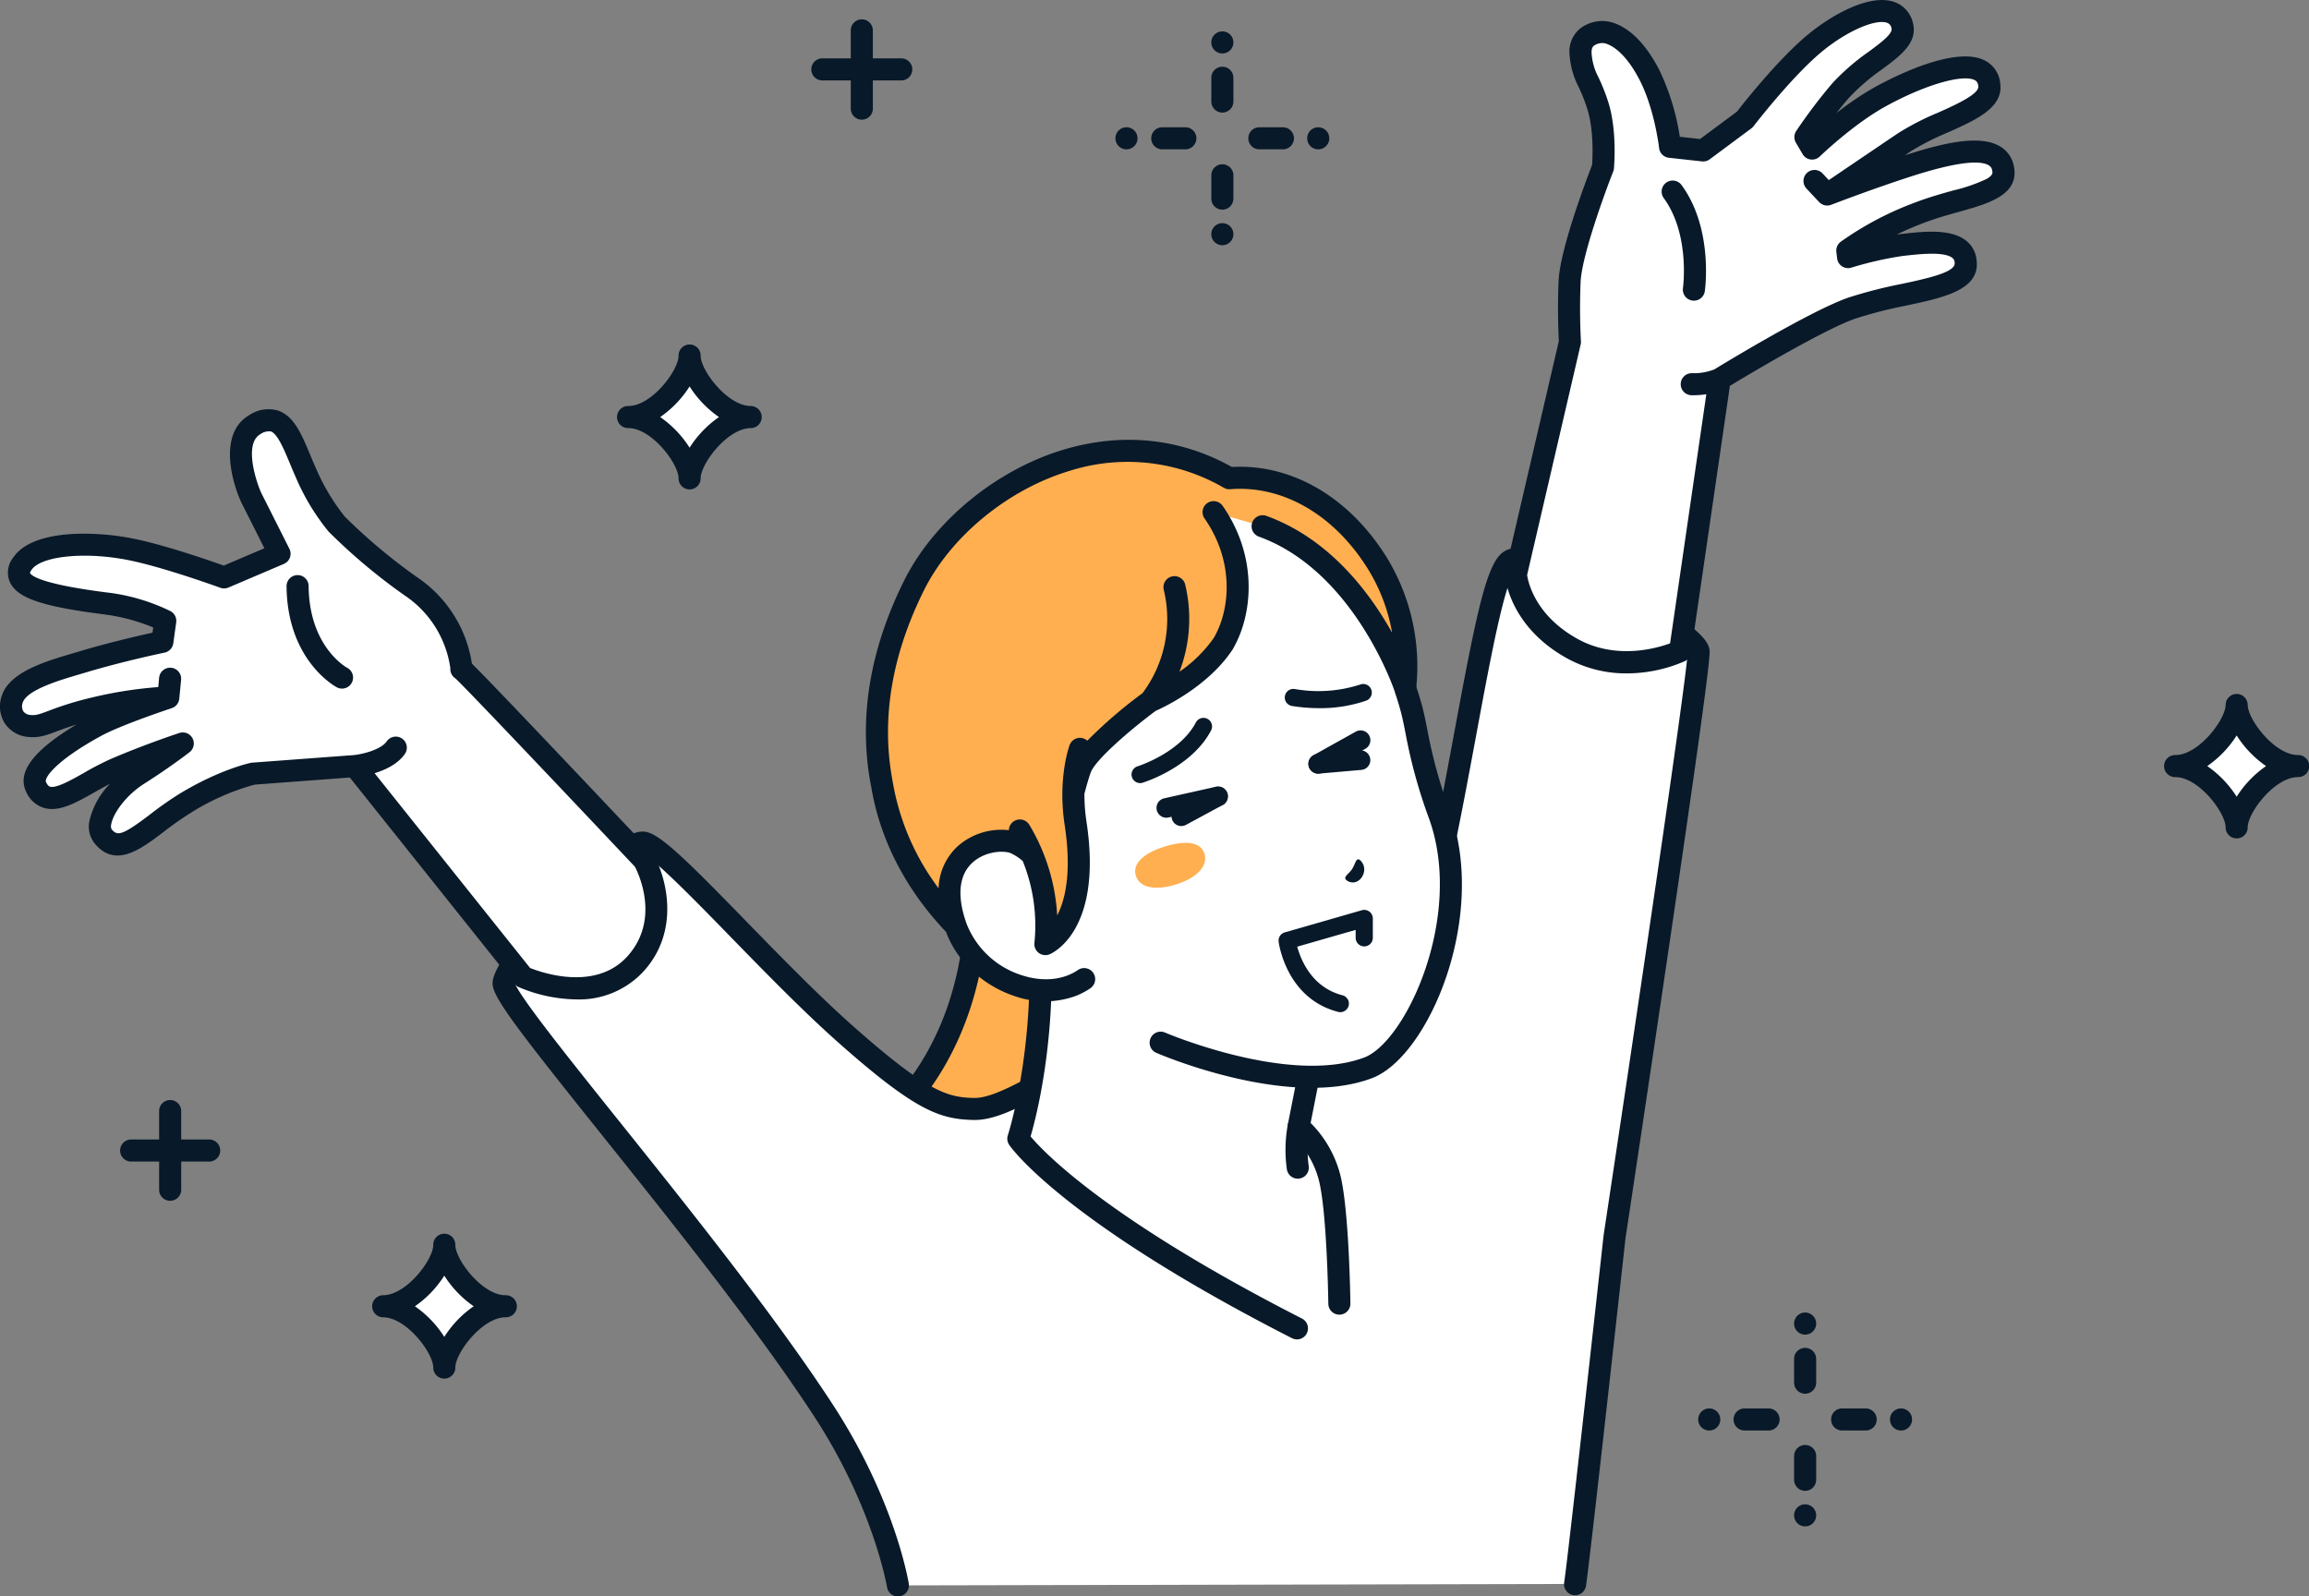
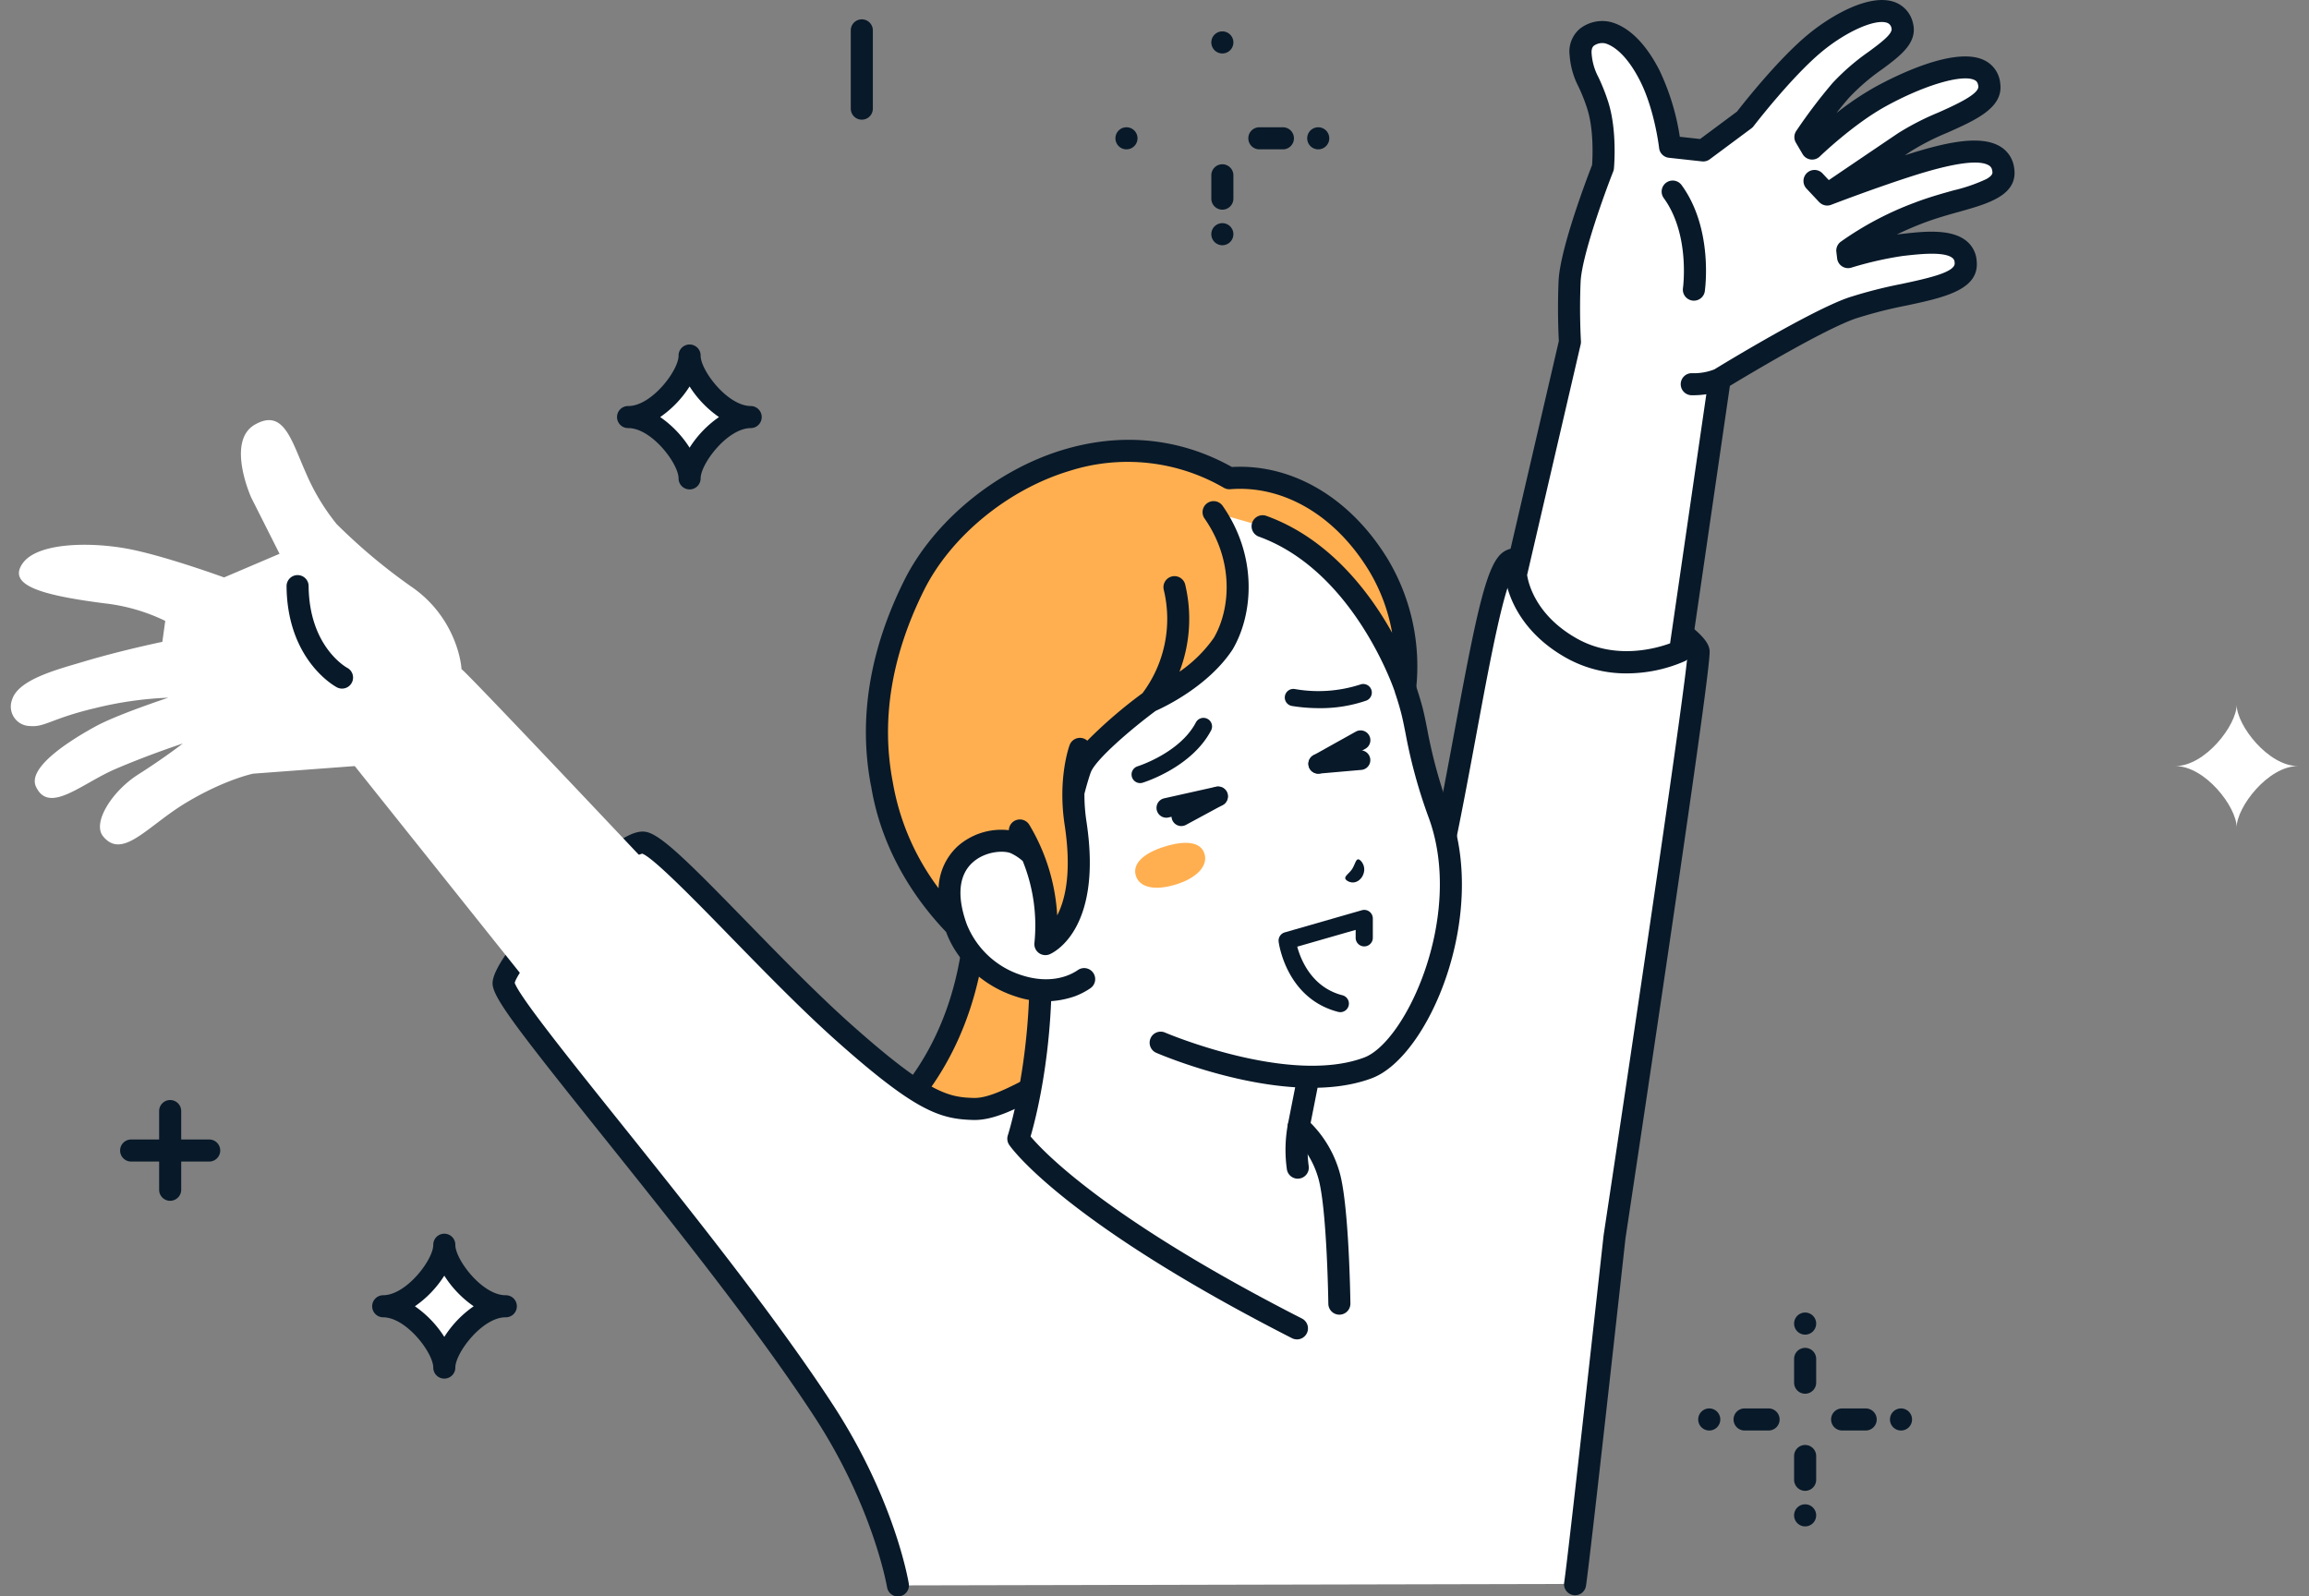
<svg xmlns="http://www.w3.org/2000/svg" height="351.922" viewBox="0 0 509.006 351.922" width="509.006">
  <rect x="0" y="0" width="509.006" height="351.922" fill="#808080" stroke="none" />
  <clipPath id="a">
    <path d="m0 0h509.006v351.922h-509.006z" />
  </clipPath>
  <g clip-path="url(#a)">
    <path d="m546.612 341.02-2.828 116.4s-33.995 1.9-44.038-5.667c-7.652-5.766-23.7-25.737-.68-50.454 23.432-25.163 16.072-60.28 16.072-60.28z" fill="#ffaf50" transform="translate(-300.947 -156.671)" />
    <path d="m532.533 458.005c5.173 0 8.868-.2 9.32-.222a2.433 2.433 0 0 0 -.271-4.858c-9.209.515-34.788.584-42.438-5.182-4.812-3.626-10.721-11.153-11.536-20.43-.769-8.746 2.991-17.636 11.173-26.424 12.573-13.5 16.438-29.755 17.465-41.012a84.543 84.543 0 0 0 -.318-18.493h28.618a2.433 2.433 0 1 0 0-4.865h-31.473a2.432 2.432 0 0 0 -2.381 2.931c.07.337 6.793 34.215-15.471 58.124-9.162 9.839-13.355 19.987-12.46 30.164.955 10.869 7.845 19.663 13.455 23.89 7.256 5.467 25.2 6.376 36.317 6.376" fill="#081929" transform="translate(-298.881 -154.603)" />
    <path d="m335.836 454.165s-2.908-17.829-16.313-38.416c-23.823-36.582-70.623-89.042-70.623-94.328s25.948-32.274 31.074-30.953 26.817 26.628 44.115 42 22.076 16.5 28.443 16.658c7.9.2 19.06-10.091 32.034-12.333s41.176 5.236 41.176 5.236 18.424-4.706 24.872-27.763c9.392-33.583 14.439-82.066 20.045-85.91s40.554 14.774 41.675 19.9c.576 2.633-18.53 129.061-18.53 129.061s-7.7 69.877-8.689 76.522z" fill="#fff" transform="translate(-137.895 -104.675)" />
    <path d="m333.791 454.535a2.435 2.435 0 0 0 2.4-2.823c-.122-.749-3.147-18.575-16.675-39.352-12.731-19.56-31.816-43.4-47.15-62.56-10.827-13.525-22.016-27.5-23.048-30.524.414-1.668 4.542-7.629 12.551-15.821 8.209-8.4 13.971-12.4 15.58-12.655 2.51.95 11.873 10.554 19.419 18.3 7.473 7.666 15.942 16.355 23.565 23.13 17.235 15.321 22.605 17.086 30 17.272 4.509.1 9.436-2.453 15.111-5.426 5.254-2.753 11.21-5.872 17.4-6.942 12.307-2.13 39.861 5.116 40.138 5.19a2.44 2.44 0 0 0 1.226.006c.808-.207 19.862-5.332 26.612-29.465 4.217-15.079 7.531-32.963 10.455-48.742 2.921-15.759 6.229-33.611 8.617-35.807.233-.082 2.136-.584 8.742 1.789 12.3 4.42 27.415 13.746 29.135 16.574-.336 6.441-11.17 79.667-18.507 128.218-.005.033-.009.065-.013.1-.077.7-7.709 69.906-8.677 76.431a2.433 2.433 0 1 0 4.812.715c.977-6.581 8.311-73.079 8.7-76.564.215-1.423 4.908-32.5 9.475-63.5 9.474-64.313 9.2-65.564 9.019-66.392-.21-.961-.769-3.511-11.075-9.793a131.945 131.945 0 0 0 -18.831-9.458c-10.589-4.194-13.929-3.227-15.521-2.136-3.6 2.468-5.781 12.639-10.655 38.942-2.906 15.678-6.2 33.449-10.358 48.318-5.385 19.253-19.6 24.9-22.578 25.892-4.5-1.154-29.181-7.241-41.541-5.106-6.942 1.2-13.256 4.508-18.828 7.427-4.783 2.5-9.3 4.873-12.566 4.873h-.165c-5.639-.142-9.956-.993-26.888-16.043-7.491-6.66-15.9-15.283-23.313-22.89-12-12.313-18.423-18.779-21.811-19.652-1.484-.383-3.742-.2-9.26 4.08-8.289 6.423-24.853 23.569-24.853 29.228 0 3 4.886 9.432 24.14 33.484 15.268 19.073 34.271 42.811 46.875 62.17 12.935 19.865 15.922 37.308 15.951 37.483a2.434 2.434 0 0 0 2.4 2.038" fill="#081929" transform="translate(-135.853 -102.613)" />
    <path d="m463.984 420.189c1.926 7.392 2.189 27.913 2.189 27.913l-9.353 5.445c-50.386-25.707-61.415-41.8-61.415-41.8s7.689-23.306 3.844-54.3c-3.451-27.822 35.19 29.566 35.19 29.566l25.885 6.232-3.14 15.9a22.12 22.12 0 0 1 6.8 11.047" fill="#fff" transform="translate(-170.916 -160.719)" />
    <path d="m454.748 453.888a2.433 2.433 0 0 0 1.108-4.6c-42.718-21.8-56.773-36.513-59.823-40.14 1.555-5.337 6.968-26.623 3.561-54.1-.379-3.051-.127-4.359.032-4.838 1.043.279 5.39 2.35 17.235 17.512 7.152 9.155 13.427 18.458 13.49 18.551a2.436 2.436 0 0 0 1.448 1.006l23.616 5.686-2.687 13.609a2.433 2.433 0 0 0 .882 2.383 19.945 19.945 0 0 1 5.95 9.748c1.829 7.022 2.108 27.128 2.111 27.33a2.433 2.433 0 0 0 2.432 2.4h.031a2.433 2.433 0 0 0 2.4-2.464c-.011-.85-.29-20.9-2.268-28.5a25.079 25.079 0 0 0 -6.5-11.305l2.874-14.556a2.433 2.433 0 0 0 -1.817-2.837l-24.972-6.012c-1.743-2.549-7.5-10.869-13.808-18.872-14.249-18.085-19.121-19.491-22.263-18.316-4.075 1.525-3.305 7.73-3.015 10.066 3.725 30.035-3.666 53.011-3.741 53.239a2.435 2.435 0 0 0 .3 2.135c.464.678 11.957 16.9 62.315 42.6a2.423 2.423 0 0 0 1.1.266" fill="#081929" transform="translate(-168.846 -158.626)" />
    <path d="m410.23 468.888a2.5 2.5 0 0 0 .34-.024 2.433 2.433 0 0 0 2.073-2.746 26.157 26.157 0 0 1 .149-8.121 2.433 2.433 0 0 0 -4.754-1.033 30.658 30.658 0 0 0 -.213 9.827 2.434 2.434 0 0 0 2.406 2.1" fill="#081929" transform="translate(-124.145 -209.06)" />
    <path d="m813.475 268.361s-40.429-42.89-40.271-42.154-.322-10.945-11.193-18.286a126.914 126.914 0 0 1 -16.279-13.659 47.4 47.4 0 0 1 -6.777-11.262c-3.2-7.145-4.874-14.362-11.275-10.679s-.79 16.089-.79 16.089l6.237 12.379-12.227 5.211s-13.14-4.8-21.253-6.317c-8.224-1.535-19.946-1.418-23.182 3.255s3.624 6.926 18.143 8.78a41.176 41.176 0 0 1 13.324 3.864l-.641 4.621s-8.931 1.837-17.457 4.391c-5.653 1.694-14.318 3.881-15.668 8.364a4.279 4.279 0 0 0 3.9 5.8c3.32.316 4.738-1.657 14.35-3.931a80.054 80.054 0 0 1 16.194-2.314s-11.214 3.687-16.041 6.325-15.177 8.877-13.14 13.278c2.867 6.19 10.061-.679 17.527-3.884s14.844-5.619 14.844-5.619-4 3.124-9.8 6.806-10.212 10.661-7.775 13.648c4.283 5.249 9.765-2.263 18.255-7.377s14.8-6.427 14.8-6.427l22.429-1.677 37.126 46.5s15.583 7.165 24.729-2.882 1.909-22.849 1.909-22.849" fill="#fff" transform="translate(-671.503 -78.712)" />
-     <path d="m669.814 230.192c1.621-5.381 9.529-7.705 15.884-9.574.488-.143.961-.282 1.416-.418 6.419-1.923 12.972-3.426 15.979-4.084l.161-1.153a42.368 42.368 0 0 0 -10.977-2.9c-13.665-1.744-19.068-3.616-20.643-7.152a5.323 5.323 0 0 1 .809-5.426c4.378-6.324 18.17-5.653 25.628-4.261 7.066 1.318 17.578 4.971 20.732 6.1l8.961-3.818-5.07-10.064c-.015-.03-.031-.061-.045-.092-2.421-5.354-4.768-15.424 1.794-19.2a7.557 7.557 0 0 1 6.309-1c3.54 1.2 5.2 5.185 7.121 9.8.409.981.832 2 1.279 2.993a46.427 46.427 0 0 0 6.339 10.593 124.79 124.79 0 0 0 15.857 13.3 28.021 28.021 0 0 1 12.161 19.118c.367.345.771.756 1.235 1.226 1.074 1.089 2.633 2.695 4.632 4.774 3.358 3.493 8.014 8.376 13.837 14.514 9.911 10.446 19.909 21.05 20.008 21.156a2.394 2.394 0 0 1 .347.471c2.8 4.958 5.945 16.706-2.227 25.684a19.3 19.3 0 0 1 -14.814 6.178 33.53 33.53 0 0 1 -12.73-2.723 2.433 2.433 0 0 1 -.884-.692l-36.325-45.5-20.966 1.567a52.557 52.557 0 0 0 -13.908 6.1 72.362 72.362 0 0 0 -6.313 4.43c-4.934 3.743-10.527 7.984-15.081 2.4a5.962 5.962 0 0 1 -1.128-4.917 17.022 17.022 0 0 1 4.553-8.2c-1.146.589-2.29 1.234-3.409 1.866-4.27 2.41-7.96 4.492-11.341 3.4a6.336 6.336 0 0 1 -3.8-3.619c-1.961-4.236 1.689-9.061 11.15-14.707-1.874.574-3.262 1.094-4.4 1.52-2.238.839-3.854 1.447-6.138 1.227a6.9 6.9 0 0 1 -5.223-2.931 7.047 7.047 0 0 1 -.773-5.991m4.811 3.277a2.186 2.186 0 0 0 1.645.8c1.115.107 1.84-.141 3.97-.94a71.273 71.273 0 0 1 9.59-2.936 90.79 90.79 0 0 1 14.535-2.281l.2-2.1a2.433 2.433 0 0 1 4.843.469l-.407 4.2c0 .038-.016.072-.021.11a2.4 2.4 0 0 1 -.048.243c-.017.067-.035.132-.057.2s-.053.142-.085.212a1.822 1.822 0 0 1 -.093.188 2.114 2.114 0 0 1 -.12.19c-.038.056-.077.112-.119.164s-.1.116-.159.172-.091.092-.14.134-.125.1-.19.143-.107.076-.164.109-.135.07-.2.1-.131.062-.2.086c-.022.008-.04.019-.062.027-.11.036-11.054 3.646-15.632 6.148-10.022 5.48-12.505 9.246-12.1 10.122.272.585.566.933.874 1.031 1.361.436 4.739-1.474 7.457-3.008a62.45 62.45 0 0 1 6.029-3.12c7.479-3.211 14.741-5.6 15.047-5.7a2.433 2.433 0 0 1 2.255 4.228c-.168.13-4.156 3.24-9.992 6.943-4.069 2.583-6.9 6.6-7.289 8.993a1.519 1.519 0 0 0 .1 1.064c1.269 1.553 2.385 1.338 8.372-3.2a75.975 75.975 0 0 1 6.743-4.721c8.744-5.267 15.284-6.668 15.559-6.725a2.479 2.479 0 0 1 .314-.044l22.373-1.665c2.168-.225 6.053-1.246 7.286-3.038a2.433 2.433 0 0 1 4.008 2.759c-1.561 2.267-4.335 3.553-6.693 4.27l34.277 42.934c2.566 1.029 14.4 5.184 21.414-2.519 7.279-8 2.6-18.054 1.716-19.778-14.729-15.624-36.818-38.935-39.55-41.5a2.5 2.5 0 0 1 -1.108-1.581 2.451 2.451 0 0 1 -.046-.7 23.176 23.176 0 0 0 -10.129-16.084 128 128 0 0 1 -16.645-13.963c-.03-.03-.061-.062-.089-.095a49.618 49.618 0 0 1 -7.181-11.881c-.472-1.056-.907-2.1-1.328-3.111-1.282-3.078-2.735-6.566-4.192-7.061a3.311 3.311 0 0 0 -2.32.606c-3.626 2.086-1.028 10.194.194 12.935l6.211 12.331a2.432 2.432 0 0 1 -1.219 3.332l-12.225 5.209a2.427 2.427 0 0 1 -1.789.047c-.13-.048-13.046-4.751-20.863-6.21-9.368-1.748-18.668-.739-20.737 2.248a2.634 2.634 0 0 0 -.362.681c.236.543 2.154 2.429 16.813 4.3a43.393 43.393 0 0 1 14.18 4.142 2.43 2.43 0 0 1 1.245 2.47l-.641 4.621a2.431 2.431 0 0 1 -1.919 2.048c-.089.018-8.931 1.847-17.248 4.339-.462.138-.944.281-1.44.426-4.391 1.29-11.737 3.45-12.6 6.309a2.232 2.232 0 0 0 .152 1.874" fill="#081929" transform="translate(-669.477 -76.646)" />
    <path d="m809.839 259.54a2.433 2.433 0 0 0 1.155-4.576c-.37-.2-8.394-4.783-8.516-18.035a2.433 2.433 0 0 0 -2.432-2.41h-.023a2.432 2.432 0 0 0 -2.41 2.455c.151 16.294 10.642 22.044 11.089 22.281a2.422 2.422 0 0 0 1.137.284" fill="#081929" transform="translate(-734.443 -107.743)" />
    <path d="m169.517 85.628-8.729 59.985s-12.21 5.887-23.862-.621-12.326-16.315-12.326-16.315l11.9-51.234s-.384-6.023-.076-13.308 7.355-25.156 7.355-25.156.725-7.841-1.156-13.706-3.369-6.487-3.76-11.16 4.122-5.34 5.994-4.848c1.93.508 5.6 2.406 9.165 9.312s4.553 15.849 4.553 15.849l7.3.8 9.174-6.817s8.6-11.228 15.586-16.954 17.316-10.249 19.1-3.8c1.287 4.627-7.445 7.461-13.535 14.345a115.318 115.318 0 0 0 -7.787 10.288l1.482 2.52s7.475-7.259 14.986-11.4 23.039-10.748 24.063-2.649c.778 5.411-11.693 7.933-18.712 12.671s-17.017 11.52-17.017 11.52 8.862-3.421 17.545-6.231 19.932-5.763 21.205.411c1.2 5.84-8.793 6.11-18.622 9.9a68.666 68.666 0 0 0 -15.7 8.286l.171 1.433a79.467 79.467 0 0 1 11.838-2.681c4.853-.522 13.633-1.759 14.075 3.688.713 6.307-13.454 6.252-24.992 10.2-8.281 2.833-29.225 15.679-29.225 15.679" fill="#fff" transform="translate(209.579 -2.065)" />
    <path d="m252.983 100.134a2.433 2.433 0 0 0 2.405-2.09c.079-.558 1.866-13.777-5.093-23.353a2.433 2.433 0 1 0 -3.936 2.86c5.813 8 4.229 19.69 4.212 19.807a2.432 2.432 0 0 0 2.066 2.751 2.506 2.506 0 0 0 .346.025" fill="#081929" transform="translate(120.429 -33.854)" />
    <path d="m120.139 126.062 11.823-50.893c-.078-1.428-.328-6.8-.057-13.2.3-7.121 6.372-22.993 7.388-25.6.1-1.484.429-7.724-1.075-12.412a39.247 39.247 0 0 0 -1.941-4.892 17.633 17.633 0 0 1 -1.927-6.81 6.591 6.591 0 0 1 2.239-5.913 8.024 8.024 0 0 1 6.8-1.49c2.777.731 6.889 3.155 10.706 10.549a52.383 52.383 0 0 1 4.534 14.752l4.473.489 8.137-6.047c1.4-1.807 9.173-11.68 15.764-17.083 5.307-4.35 13.4-8.83 18.711-7.144a6.383 6.383 0 0 1 4.275 4.573c1.222 4.414-2.661 7.291-6.771 10.338a46.01 46.01 0 0 0 -7.289 6.272c-.924 1.044-1.873 2.213-2.775 3.375a65.919 65.919 0 0 1 8.46-5.712c4.029-2.224 17.681-9.218 24.224-5.891a6.26 6.26 0 0 1 3.422 5.025c.771 5.359-5.27 8.055-11.666 10.908a55.684 55.684 0 0 0 -8.092 4.125l-1.269.857c8.194-2.636 16.359-4.664 20.929-2a6.371 6.371 0 0 1 3.095 4.339c1.313 6.365-5.463 8.263-12.016 10.1-2.515.7-5.365 1.5-8.114 2.563-2.077.8-3.974 1.636-5.668 2.452.287-.039.569-.074.845-.1l.7-.076c4.42-.488 10.474-1.155 13.837 1.621a6.156 6.156 0 0 1 2.224 4.327c.7 6.426-7.16 8.108-15.475 9.888a97.979 97.979 0 0 0 -11.152 2.847c-6.939 2.374-23.576 12.324-27.769 14.861l-8.569 58.84a2.432 2.432 0 0 1 -1.351 1.841 32 32 0 0 1 -12.832 2.7 26.94 26.94 0 0 1 -13.272-3.385c-12.658-7.07-13.531-17.819-13.562-18.273a2.415 2.415 0 0 1 .058-.716m15.875 14.733c8.415 4.7 17.353 2.164 20.468 1.018l7.991-54.91a19.209 19.209 0 0 1 -2.917.22c-.119 0-.239 0-.361 0a2.433 2.433 0 0 1 .042-4.865h.044a12.249 12.249 0 0 0 4.975-.842c1.773-1.085 21.371-13.025 29.6-15.84a103.188 103.188 0 0 1 11.707-3c5.573-1.193 11.891-2.546 11.655-4.623 0-.026-.005-.051-.008-.077a1.286 1.286 0 0 0 -.475-1.007c-1.777-1.467-7.259-.863-10.207-.537l-.709.078a77.492 77.492 0 0 0 -11.377 2.585 2.433 2.433 0 0 1 -3.134-2.035l-.171-1.433a2.434 2.434 0 0 1 .935-2.221 70.667 70.667 0 0 1 16.3-8.624c2.964-1.142 5.932-1.974 8.552-2.708a36.725 36.725 0 0 0 7.3-2.517c1.482-.846 1.376-1.364 1.262-1.914a1.513 1.513 0 0 0 -.778-1.117c-2.247-1.308-8.067-.457-17.3 2.529-8.447 2.734-17.184 6.1-17.409 6.183a2.391 2.391 0 0 1 -.441.126 2.425 2.425 0 0 1 -.9 0c-.055-.011-.106-.031-.159-.044a2.516 2.516 0 0 1 -.281-.087c-.061-.024-.119-.056-.178-.086a2.452 2.452 0 0 1 -.239-.132c-.054-.035-.105-.074-.157-.114a2.54 2.54 0 0 1 -.225-.194c-.024-.024-.052-.041-.076-.066l-2.769-2.955a2.433 2.433 0 1 1 3.55-3.327l1.348 1.439c3.163-2.144 10.061-6.819 15.3-10.356a58.949 58.949 0 0 1 8.833-4.536c3.617-1.614 9.081-4.051 8.827-5.814-.116-.917-.476-1.173-.805-1.34-2.708-1.377-11.165 1.122-19.669 5.815-7.127 3.933-14.4 10.948-14.468 11.019a2.432 2.432 0 0 1 -3.791-.513l-1.481-2.52a2.433 2.433 0 0 1 .073-2.584 116.543 116.543 0 0 1 7.988-10.549 49.834 49.834 0 0 1 8.036-6.957c2.61-1.935 5.31-3.936 4.979-5.132a1.5 1.5 0 0 0 -1.054-1.236c-2.632-.832-8.848 1.92-14.155 6.27-6.682 5.477-15.113 16.442-15.2 16.552a2.428 2.428 0 0 1 -.481.473l-9.173 6.817a2.439 2.439 0 0 1 -1.715.466l-7.3-.8a2.434 2.434 0 0 1 -2.153-2.15c-.01-.086-.988-8.594-4.3-15-3.273-6.339-6.422-7.76-7.622-8.076a3.219 3.219 0 0 0 -2.432.51c-.171.144-.625.525-.52 1.782a12.947 12.947 0 0 0 1.5 5.18 44 44 0 0 1 2.154 5.44c2.01 6.265 1.293 14.333 1.262 14.673a2.429 2.429 0 0 1 -.159.668c-1.919 4.866-6.95 18.729-7.188 24.366-.3 7.059.07 12.992.073 13.051a2.416 2.416 0 0 1 -.058.7l-11.807 50.825c.238 1.631 1.794 8.884 11.043 14.05" fill="#081929" transform="translate(211.676)" />
    <path d="m349.92 285.6c.668-6.944 6.257-9.765 10.639-10.063-1.151-3.2-2.492-6.953-3.851-10.792-5.444-15.374-6.545-52.772 26.06-65.119 11.634-4.405 22.131-4.843 33.851.975 24.748 12.287 32.378 35.369 35.146 46 1.334 5.157 1.774 11.268 6.076 23.088 8.417 23.126-5.336 51.994-15.691 55.882-17.576 6.6-45.719-5.544-45.719-5.544l-18.023-13.315c-9.26 5.072-23.144-1.3-27.008-11.915a21.13 21.13 0 0 1 -1.481-9.193" fill="#fff" transform="translate(-140.569 -90.174)" />
    <path d="m405.56 276.769c.4 1.533.719 3.155 1.061 4.874a109.6 109.6 0 0 0 4.946 17.991c8.514 23.392-4.652 54.309-17.121 58.992l-.261.1c-18.289 6.656-46.1-5.175-47.278-5.685a2.432 2.432 0 0 1 1.927-4.467c.271.117 27.218 11.573 43.683 5.581l.218-.081c9.2-3.454 22.1-31.226 14.26-52.773a113.874 113.874 0 0 1 -5.146-18.705c-.342-1.721-.637-3.206-1-4.6-.23-.884-.644-2.354-1.283-4.25a102.336 102.336 0 0 0 1.031-10.467 82.747 82.747 0 0 1 4.961 13.495" fill="#081929" transform="translate(-92.008 -120.953)" />
    <path d="m369.175 257.246c-2.44-12.756-.912-27.6 7.077-43.676 10.429-20.988 41.875-39.692 69.523-23.675 12.589-1 25.015 6.208 32.9 19.19a43.834 43.834 0 0 1 5.847 27.016s-9.01-27.485-31.366-35.6l-10.856-3.12c6.852 9.821 6.541 21.41 2.136 28.966-5.421 8.227-16.13 12.72-16.13 12.72s-13.664 10.061-15.395 14.909c-.465 1.3-.991 3.142-1.514 5.134a41.506 41.506 0 0 0 .474 6.869c3.435 22.546-6.657 26.622-6.657 26.622a39.571 39.571 0 0 0 -2.669-19.074s-8.128-9.022-16.769 1.218c-2.235 3.424-1.882 9.622-.376 13.761-6.022-6.566-14.069-17.881-16.225-31.26" fill="#ffaf50" transform="translate(-174.782 -84.474)" />
    <path d="m364.711 255.593c-2.789-14.624-.335-29.825 7.3-45.18 6.5-13.079 20.262-24.409 35.069-28.864 12.953-3.9 25.8-2.583 37.2 3.794 13.351-.748 26.169 6.832 34.415 20.4a45.993 45.993 0 0 1 6.171 28.657 2.433 2.433 0 0 1 -4.714.382c-.087-.264-8.934-26.467-29.885-34.07a2.433 2.433 0 1 1 1.66-4.573c13.8 5.008 22.671 16.782 27.673 25.746a39.636 39.636 0 0 0 -5.063-13.615c-7.426-12.224-18.877-18.963-30.63-18.027a2.441 2.441 0 0 1 -1.413-.321 42.23 42.23 0 0 0 -34.01-3.717c-13.582 4.086-26.185 14.437-32.114 26.37-7.151 14.392-9.462 28.569-6.866 42.136 0 .024.009.047.012.07a54.088 54.088 0 0 0 10.1 23.428 13.211 13.211 0 0 1 4.195-9.247 14.542 14.542 0 0 1 11.3-3.553 2.429 2.429 0 0 1 4.511-1.186 43.624 43.624 0 0 1 6.148 19.967c1.773-3.431 3.23-9.5 1.642-19.923-1.568-10.292.985-17.328 1.094-17.623a2.421 2.421 0 0 1 3.895-.965 102.729 102.729 0 0 1 12.173-10.475 27.316 27.316 0 0 0 4.687-22.779 2.433 2.433 0 1 1 4.746-1.069 32.634 32.634 0 0 1 -1.287 19.121 29.885 29.885 0 0 0 7.593-7.491c3.677-6.363 4.462-16.939-2.063-26.291a2.433 2.433 0 0 1 3.991-2.784c7.773 11.141 6.728 23.89 2.242 31.582-.023.038-.045.077-.07.114-5.324 8.079-15.114 12.694-16.938 13.5-5.422 4.017-13.319 10.783-14.327 13.606-.421 1.178-.9 2.835-1.378 4.652a39.253 39.253 0 0 0 .453 6.166c3.683 24.169-7.665 29.048-8.15 29.244l-.079.03a2.435 2.435 0 0 1 -3.234-2.671 37.818 37.818 0 0 0 -2.592-17.926 11.039 11.039 0 0 0 -2.541-1.686c-1.447-.686-5.654-.593-8.535 2.033-3.048 2.775-3.478 7.487-1.243 13.626a19.3 19.3 0 0 0 12.243 11.242c4.554 1.458 9.028 1.019 12.27-1.209a2.433 2.433 0 0 1 2.754 4.011 16 16 0 0 1 -3.6 1.846 19.962 19.962 0 0 1 -12.908-.015c-7.092-2.272-12.966-7.717-15.33-14.211-6.452-6.764-14.177-17.593-16.55-32.259" fill="#081929" transform="translate(-172.714 -82.399)" />
    <path d="m385.278 354.67c-.155-.578.765-1.055 1.487-2.077.672-1.062.813-2.172 1.36-2.18.566-.009 2.145 1.812.809 3.937-1.447 2.035-3.495.917-3.655.32" fill="#081929" transform="translate(-88.715 -160.986)" />
    <path d="m449.213 307.115a1.9 1.9 0 0 0 .555-.083c.441-.135 10.825-3.4 15.09-11.525a1.892 1.892 0 0 0 -3.351-1.758c-3.523 6.716-12.757 9.637-12.849 9.666a1.893 1.893 0 0 0 .556 3.7" fill="#081929" transform="translate(-197.883 -134.488)" />
    <path d="m389.694 284.25a30.937 30.937 0 0 0 10.392-1.658 1.892 1.892 0 1 0 -1.3-3.554 30.019 30.019 0 0 1 -14.418 1 1.892 1.892 0 1 0 -.61 3.734 36.995 36.995 0 0 0 5.938.476" fill="#081929" transform="translate(-98.917 -128.142)" />
    <path d="m442.983 329.439a2.152 2.152 0 0 0 1.026-.261l8.13-4.394a2.163 2.163 0 0 0 -2.057-3.8l-8.129 4.394a2.163 2.163 0 0 0 1.03 4.065" fill="#081929" transform="translate(-182.565 -147.344)" />
    <path d="m384.944 311.112c.063 0 .127 0 .191-.009l9.321-.815a2.162 2.162 0 0 0 -.377-4.308l-9.32.815a2.162 2.162 0 0 0 .186 4.316" fill="#081929" transform="translate(-94.349 -140.569)" />
    <path d="m395.372 393.589a1.892 1.892 0 0 0 .47-3.725c-6.744-1.736-9.177-7.807-9.969-10.713l12.882-3.7v1.749a1.892 1.892 0 0 0 3.784 0v-4.264a1.892 1.892 0 0 0 -2.415-1.819l-16.994 4.883a1.892 1.892 0 0 0 -1.354 2.06c.066.511 1.743 12.539 13.123 15.468a1.9 1.9 0 0 0 .473.06" fill="#081929" transform="translate(-99.907 -170.465)" />
    <path d="m450.28 350.95c.835 2.679 4.315 3.333 8.876 1.912s7.082-4.094 6.246-6.774-4.253-2.978-8.813-1.557-7.144 3.74-6.309 6.419" fill="#ffaf50" transform="translate(-199.885 -157.898)" />
    <path d="m384.915 307.381a2.148 2.148 0 0 0 1.051-.274l9.334-5.207a2.162 2.162 0 0 0 -2.106-3.778l-9.339 5.205a2.163 2.163 0 0 0 1.055 4.052" fill="#081929" transform="translate(-94.316 -136.838)" />
    <path d="m442.978 327.6a2.131 2.131 0 0 0 .474-.053l11.44-2.559a2.162 2.162 0 0 0 -.944-4.22l-11.44 2.559a2.163 2.163 0 0 0 .47 4.273" fill="#081929" transform="translate(-185.875 -147.343)" />
    <path d="m588.085 29.964a2.433 2.433 0 0 0 2.433-2.433v-17.3a2.433 2.433 0 0 0 -4.865 0v17.3a2.433 2.433 0 0 0 2.433 2.433" fill="#081929" transform="translate(-398.104 -3.583)" />
-     <path d="m572.085 28.665h17.3a2.433 2.433 0 1 0 0-4.865h-17.3a2.433 2.433 0 1 0 0 4.865" fill="#081929" transform="translate(-390.754 -10.934)" />
    <path d="m870.129 470.829a2.433 2.433 0 0 0 2.432-2.433v-17.296a2.433 2.433 0 1 0 -4.865 0v17.3a2.433 2.433 0 0 0 2.433 2.433" fill="#081929" transform="translate(-832.616 -206.124)" />
    <path d="m854.129 469.53h17.3a2.433 2.433 0 0 0 0-4.865h-17.3a2.433 2.433 0 0 0 0 4.865" fill="#081929" transform="translate(-825.266 -213.475)" />
    <path d="m648.891 172.1c0-4.5 6.949-13.515 13.515-13.515-6.566 0-13.515-9.01-13.515-13.515 0 4.5-6.949 13.515-13.515 13.515 6.566 0 13.515 9.01 13.515 13.515" fill="#fff" transform="translate(-496.872 -66.65)" />
    <path d="m646.823 172.467a2.433 2.433 0 0 0 2.433-2.433c0-3.215 5.915-11.082 11.082-11.082a2.433 2.433 0 0 0 0-4.865c-5.167 0-11.082-7.867-11.082-11.082a2.433 2.433 0 1 0 -4.865 0c0 3.215-5.916 11.082-11.082 11.082a2.433 2.433 0 1 0 0 4.865c5.166 0 11.082 7.867 11.082 11.082a2.432 2.432 0 0 0 2.433 2.433m6.476-15.947a23.483 23.483 0 0 0 -6.479 6.751 23.486 23.486 0 0 0 -6.48-6.751 23.486 23.486 0 0 0 6.48-6.751 23.483 23.483 0 0 0 6.479 6.751" fill="#081929" transform="translate(-494.805 -64.582)" />
    <path d="m748.922 534.708c0-4.5 6.949-13.515 13.515-13.515-6.566 0-13.515-9.01-13.515-13.515 0 4.5-6.949 13.515-13.515 13.515 6.566 0 13.515 9.01 13.515 13.515" fill="#fff" transform="translate(-650.978 -233.237)" />
    <path d="m746.854 535.073a2.433 2.433 0 0 0 2.433-2.433c0-3.215 5.915-11.082 11.082-11.082a2.433 2.433 0 1 0 0-4.865c-5.167 0-11.082-7.867-11.082-11.082a2.433 2.433 0 1 0 -4.865 0c0 3.215-5.916 11.082-11.082 11.082a2.433 2.433 0 0 0 0 4.865c5.166 0 11.082 7.867 11.082 11.082a2.432 2.432 0 0 0 2.433 2.433m6.479-15.947a23.483 23.483 0 0 0 -6.479 6.751 23.485 23.485 0 0 0 -6.48-6.751 23.485 23.485 0 0 0 6.48-6.751 23.483 23.483 0 0 0 6.479 6.751" fill="#081929" transform="translate(-648.911 -231.169)" />
    <path d="m18.015 314.425c0-4.5 6.949-13.515 13.515-13.515-6.566 0-13.515-9.01-13.515-13.515 0 4.5-6.949 13.515-13.515 13.515 6.566 0 13.515 9.01 13.515 13.515" fill="#fff" transform="translate(475.044 -132.035)" />
    <g fill="#081929">
-       <path d="m15.947 314.791a2.433 2.433 0 0 0 2.433-2.433c0-3.215 5.915-11.082 11.082-11.082a2.433 2.433 0 1 0 0-4.865c-5.167 0-11.082-7.867-11.082-11.082a2.433 2.433 0 0 0 -4.865 0c0 3.215-5.916 11.082-11.082 11.082a2.433 2.433 0 1 0 0 4.865c5.166 0 11.082 7.867 11.082 11.082a2.432 2.432 0 0 0 2.433 2.433m6.479-15.947a23.483 23.483 0 0 0 -6.479 6.751 23.485 23.485 0 0 0 -6.48-6.751 23.485 23.485 0 0 0 6.48-6.751 23.483 23.483 0 0 0 6.479 6.751" transform="translate(477.112 -129.968)" />
-       <path d="m441.058 37.355a2.433 2.433 0 0 0 2.433-2.433v-5.19a2.433 2.433 0 1 0 -4.865 0v5.19a2.433 2.433 0 0 0 2.433 2.433" transform="translate(-171.597 -12.542)" />
      <path d="m438.625 15.233a2.433 2.433 0 1 1 2.433 2.433 2.433 2.433 0 0 1 -2.433-2.433" transform="translate(-171.597 -5.881)" />
      <path d="m441.058 76.954a2.433 2.433 0 0 0 2.433-2.433v-5.19a2.433 2.433 0 0 0 -4.865 0v5.19a2.433 2.433 0 0 0 2.433 2.433" transform="translate(-171.597 -30.735)" />
      <path d="m443.49 93.433a2.433 2.433 0 1 1 -2.432-2.433 2.433 2.433 0 0 1 2.433 2.433" transform="translate(-171.597 -41.807)" />
      <path d="m416.458 56.765h5.19a2.433 2.433 0 1 0 0-4.865h-5.19a2.433 2.433 0 0 0 0 4.865" transform="translate(-138.888 -23.844)" />
      <path d="m401.958 51.9a2.433 2.433 0 1 1 -2.433 2.433 2.433 2.433 0 0 1 2.433-2.433" transform="translate(-111.36 -23.844)" />
-       <path d="m456.058 56.765h5.19a2.433 2.433 0 0 0 0-4.865h-5.19a2.433 2.433 0 0 0 0 4.865" transform="translate(-199.895 -23.844)" />
      <path d="m480.158 56.765a2.433 2.433 0 1 1 2.433-2.433 2.433 2.433 0 0 1 -2.433 2.433" transform="translate(-231.834 -23.844)" />
      <path d="m147.91 448.8a2.433 2.433 0 0 0 2.433-2.433v-5.19a2.433 2.433 0 1 0 -4.865 0v5.19a2.433 2.433 0 0 0 2.433 2.433" transform="translate(250.022 -141.568)" />
      <path d="m145.477 426.679a2.433 2.433 0 1 1 2.433 2.433 2.433 2.433 0 0 1 -2.433-2.433" transform="translate(250.022 -134.906)" />
      <path d="m147.91 488.4a2.433 2.433 0 0 0 2.433-2.433v-5.19a2.433 2.433 0 1 0 -4.865 0v5.19a2.433 2.433 0 0 0 2.433 2.433" transform="translate(250.022 -159.76)" />
      <path d="m150.342 504.879a2.433 2.433 0 1 1 -2.433-2.433 2.433 2.433 0 0 1 2.433 2.433" transform="translate(250.022 -170.832)" />
      <path d="m123.31 468.211h5.19a2.433 2.433 0 1 0 0-4.865h-5.19a2.433 2.433 0 0 0 0 4.865" transform="translate(282.73 -152.869)" />
      <path d="m108.81 463.346a2.433 2.433 0 1 1 -2.433 2.433 2.433 2.433 0 0 1 2.433-2.433" transform="translate(310.258 -152.869)" />
      <path d="m162.909 468.211h5.19a2.433 2.433 0 1 0 0-4.865h-5.19a2.433 2.433 0 1 0 0 4.865" transform="translate(221.724 -152.869)" />
      <path d="m187.01 468.211a2.433 2.433 0 1 1 2.433-2.433 2.433 2.433 0 0 1 -2.433 2.433" transform="translate(189.785 -152.869)" />
    </g>
  </g>
</svg>